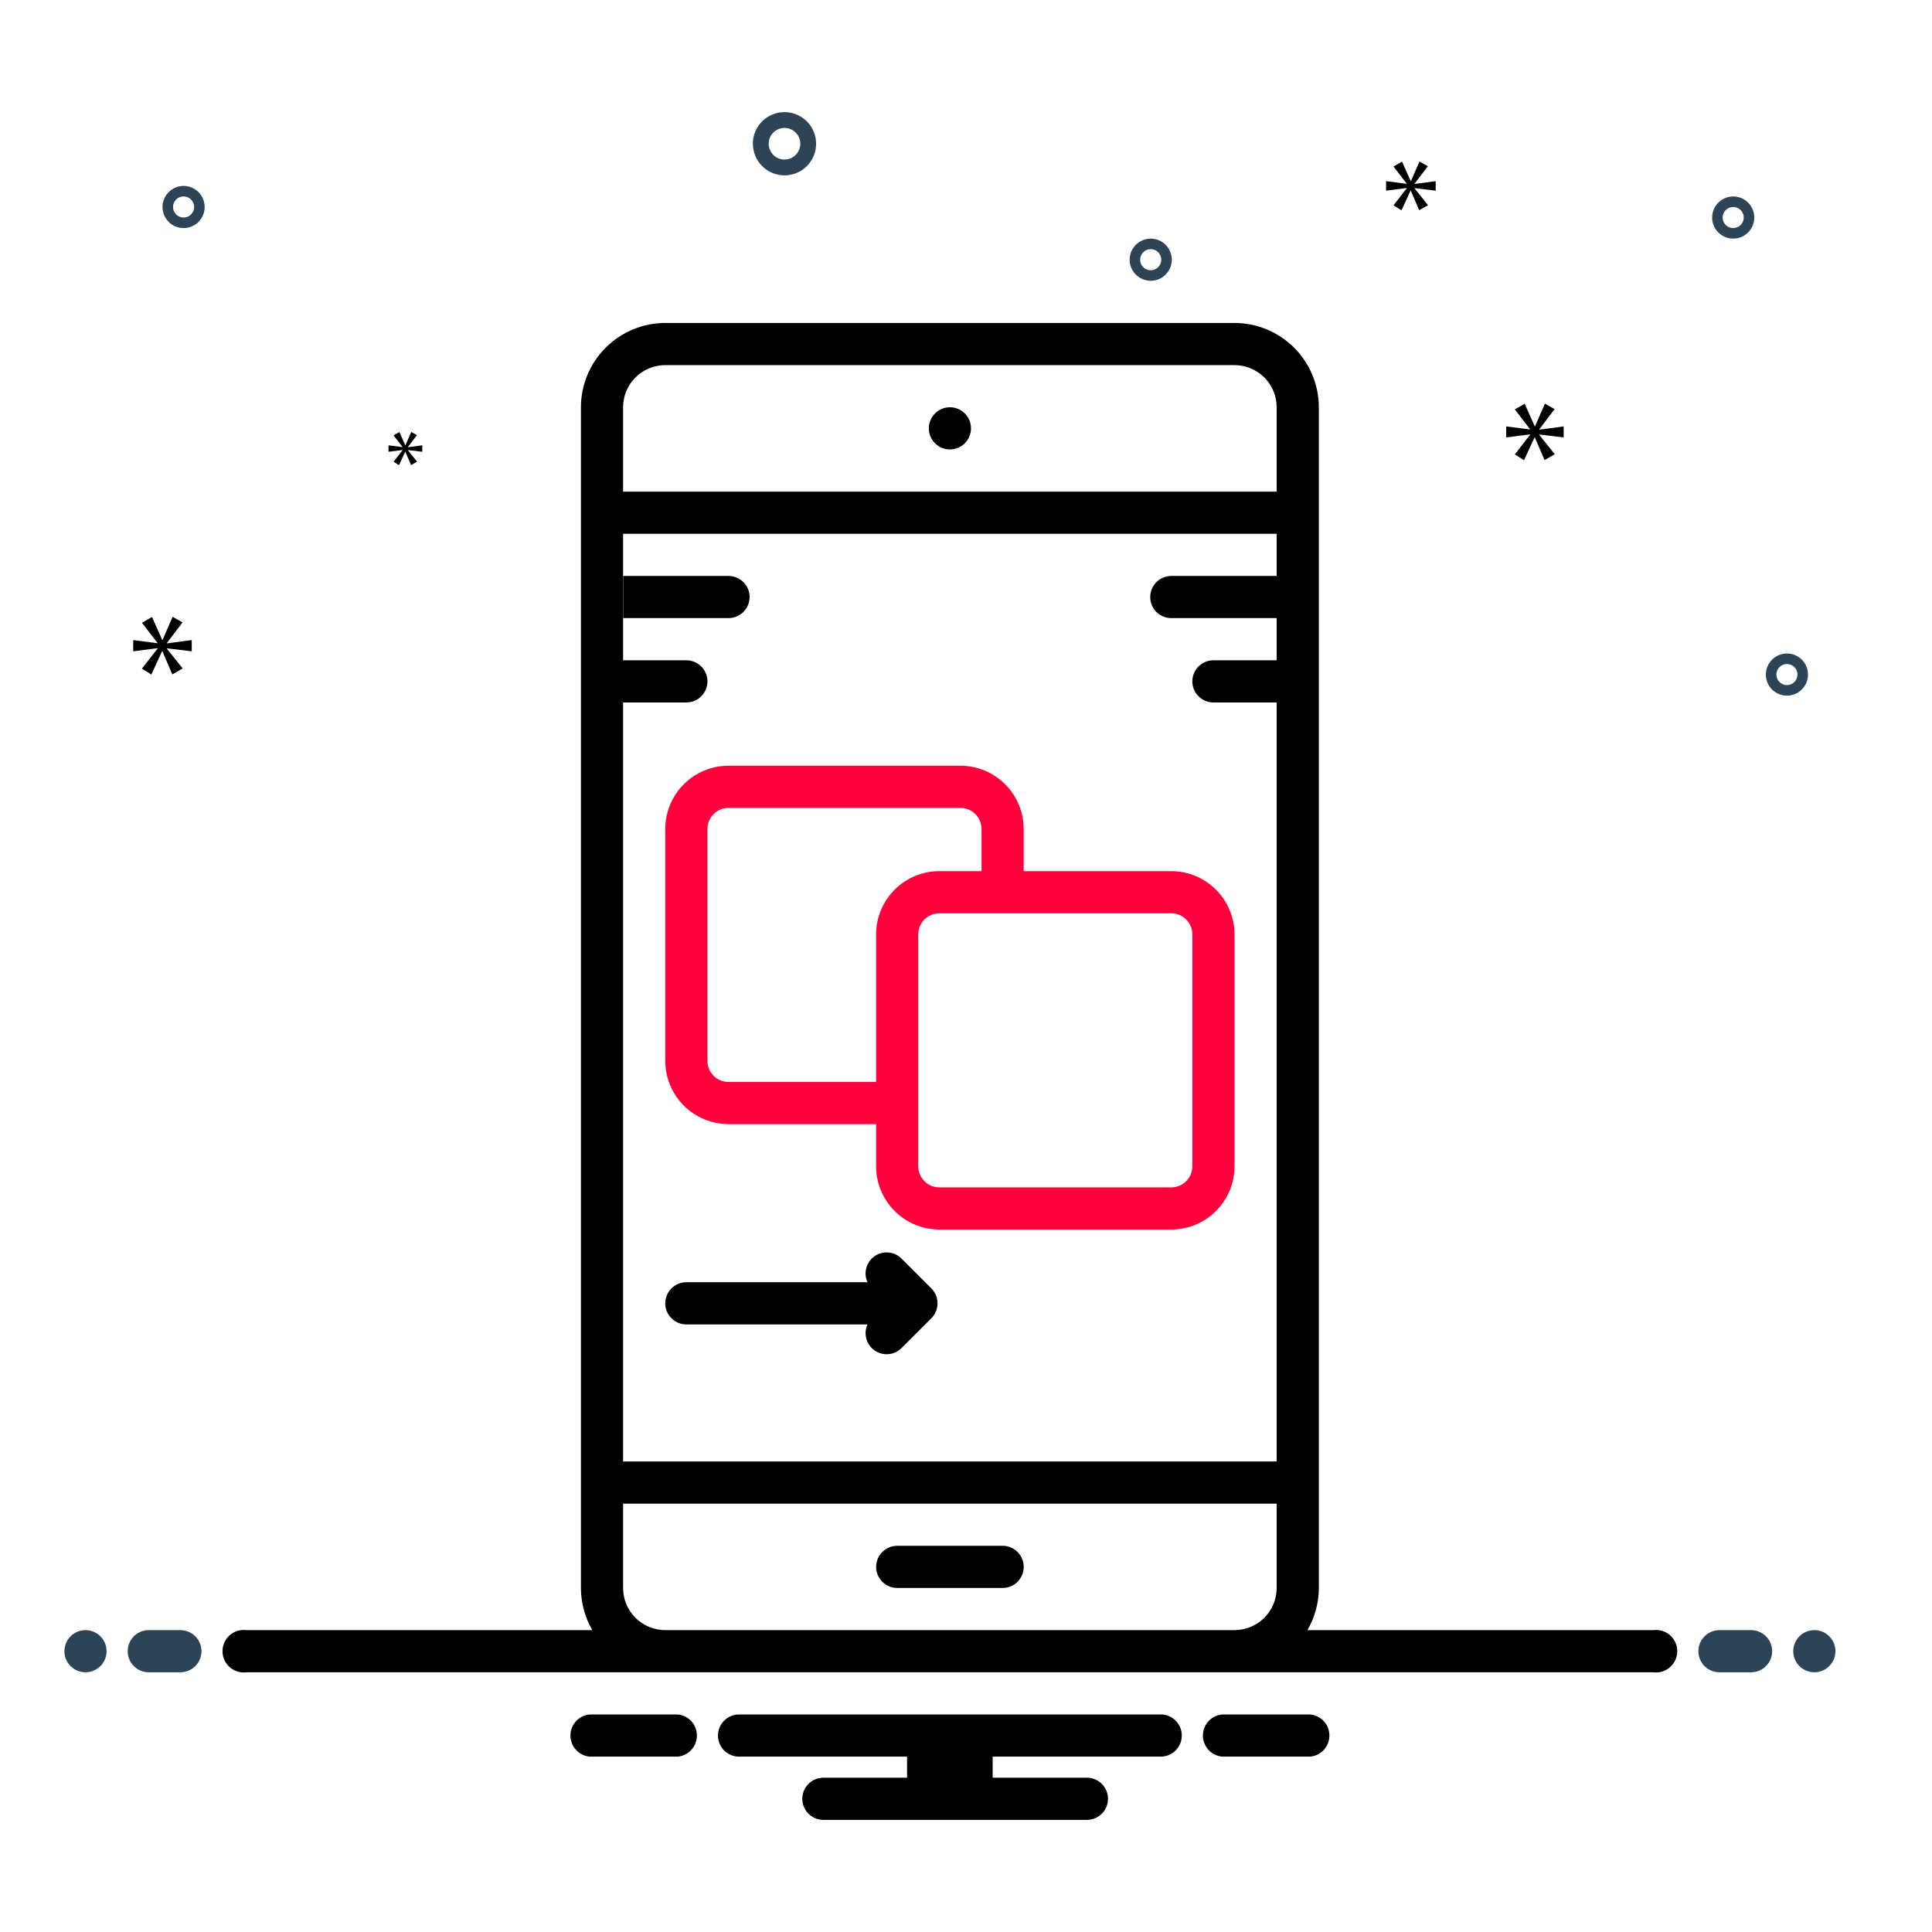
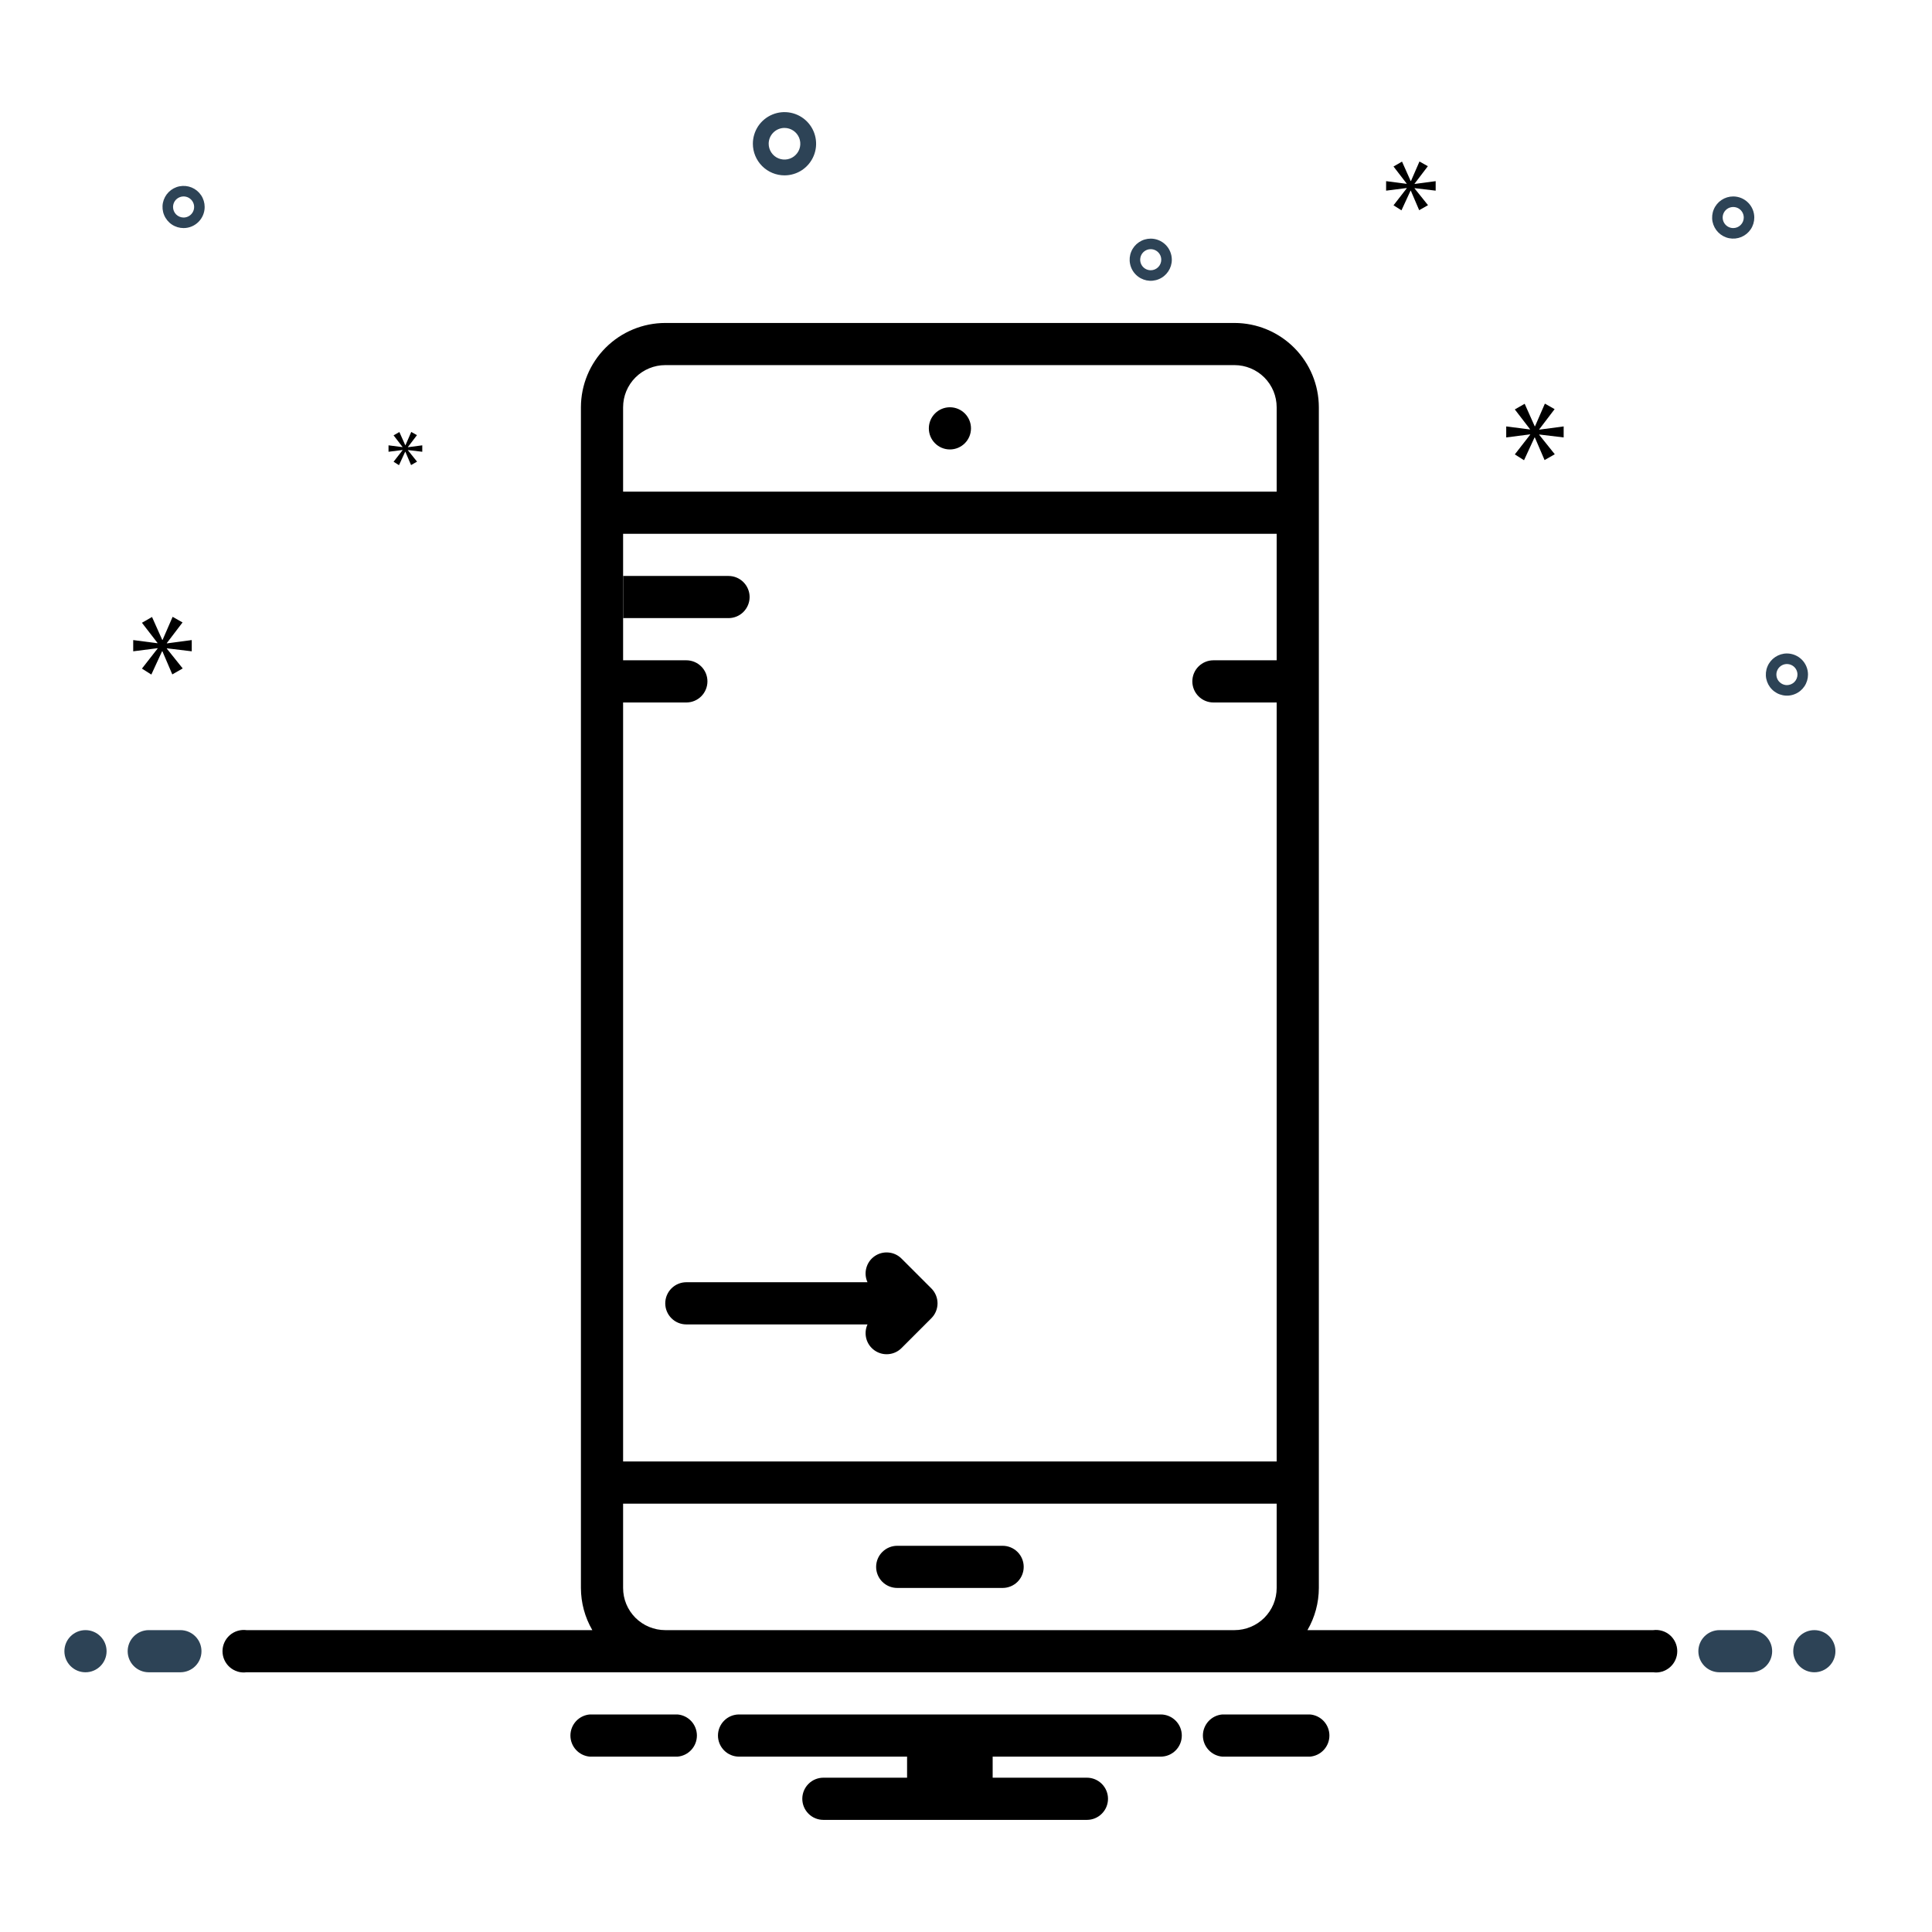
<svg xmlns="http://www.w3.org/2000/svg" width="60" height="60" viewBox="0 0 60 60" fill="none">
  <g clip-path="url(#clip0_100_7954)">
    <g clip-path="url(#clip1_100_7954)">
      <path d="M27.864 49.315H31.138C31.311 49.315 31.478 49.246 31.601 49.124C31.723 49.001 31.792 48.834 31.792 48.661C31.792 48.487 31.723 48.32 31.601 48.198C31.478 48.075 31.311 48.006 31.138 48.006H27.864C27.69 48.006 27.524 48.075 27.401 48.198C27.278 48.32 27.209 48.487 27.209 48.661C27.209 48.834 27.278 49.001 27.401 49.124C27.524 49.246 27.69 49.315 27.864 49.315Z" fill="black" />
      <path d="M29.5 13.958C29.862 13.958 30.155 13.665 30.155 13.303C30.155 12.942 29.862 12.648 29.5 12.648C29.139 12.648 28.846 12.942 28.846 13.303C28.846 13.665 29.139 13.958 29.5 13.958Z" fill="black" />
-       <path d="M20.66 25.744V32.947C20.661 33.467 20.868 33.967 21.236 34.335C21.604 34.703 22.104 34.91 22.624 34.911H27.208V36.22C27.208 36.741 27.416 37.24 27.784 37.609C28.152 37.977 28.651 38.184 29.172 38.184H36.374C36.895 38.184 37.395 37.977 37.763 37.609C38.131 37.24 38.338 36.741 38.339 36.22V29.018C38.338 28.497 38.131 27.998 37.763 27.63C37.395 27.261 36.895 27.054 36.374 27.054H31.791V25.744C31.791 25.223 31.583 24.724 31.215 24.356C30.847 23.988 30.348 23.78 29.827 23.78H22.624C22.104 23.78 21.604 23.988 21.236 24.356C20.868 24.724 20.661 25.223 20.66 25.744ZM36.374 28.363C36.548 28.363 36.715 28.432 36.837 28.555C36.96 28.678 37.029 28.844 37.029 29.018V36.22C37.029 36.394 36.96 36.56 36.837 36.683C36.715 36.806 36.548 36.875 36.374 36.875H29.172C28.998 36.875 28.832 36.806 28.709 36.683C28.587 36.56 28.517 36.394 28.517 36.22V29.018C28.517 28.844 28.587 28.678 28.709 28.555C28.832 28.432 28.998 28.363 29.172 28.363H36.374ZM30.482 25.744V27.054H29.172C28.651 27.054 28.152 27.261 27.784 27.63C27.416 27.998 27.208 28.497 27.208 29.018V33.601H22.624C22.451 33.601 22.284 33.532 22.162 33.409C22.039 33.286 21.97 33.12 21.97 32.947V25.744C21.97 25.57 22.039 25.404 22.162 25.281C22.284 25.159 22.451 25.09 22.624 25.089H29.827C30 25.09 30.167 25.159 30.29 25.281C30.412 25.404 30.481 25.57 30.482 25.744Z" fill="#FF003C" />
      <path d="M27.998 39.087C27.89 38.979 27.747 38.911 27.594 38.898C27.441 38.884 27.288 38.924 27.162 39.012C27.036 39.099 26.945 39.228 26.905 39.377C26.864 39.525 26.877 39.682 26.941 39.821H21.315C21.141 39.821 20.975 39.89 20.852 40.013C20.729 40.136 20.66 40.303 20.66 40.476C20.66 40.65 20.729 40.816 20.852 40.939C20.975 41.062 21.141 41.131 21.315 41.131H26.941C26.877 41.27 26.865 41.428 26.905 41.576C26.945 41.724 27.037 41.853 27.163 41.94C27.289 42.028 27.441 42.068 27.594 42.054C27.747 42.041 27.89 41.974 27.998 41.865L28.924 40.939C28.985 40.878 29.033 40.806 29.066 40.727C29.099 40.647 29.116 40.562 29.116 40.476C29.116 40.39 29.099 40.305 29.066 40.226C29.033 40.146 28.985 40.074 28.924 40.013L27.998 39.087Z" fill="black" />
      <path d="M24.363 5.446C24.557 5.446 24.747 5.389 24.909 5.281C25.07 5.173 25.196 5.019 25.27 4.84C25.345 4.66 25.364 4.463 25.326 4.272C25.288 4.082 25.195 3.907 25.058 3.77C24.92 3.632 24.745 3.539 24.555 3.501C24.364 3.463 24.167 3.482 23.987 3.557C23.808 3.631 23.654 3.757 23.546 3.918C23.439 4.08 23.381 4.27 23.381 4.464C23.381 4.724 23.485 4.974 23.669 5.158C23.853 5.342 24.103 5.446 24.363 5.446ZM24.363 3.973C24.46 3.973 24.555 4.002 24.636 4.056C24.717 4.11 24.779 4.186 24.817 4.276C24.854 4.366 24.864 4.465 24.845 4.56C24.826 4.655 24.779 4.743 24.71 4.811C24.642 4.88 24.554 4.927 24.459 4.946C24.363 4.965 24.265 4.955 24.175 4.918C24.085 4.881 24.009 4.818 23.955 4.737C23.901 4.656 23.872 4.561 23.872 4.464C23.872 4.334 23.924 4.209 24.016 4.117C24.108 4.025 24.233 3.973 24.363 3.973Z" fill="#2D4356" />
      <path d="M55.495 20.294C55.365 20.294 55.239 20.333 55.131 20.405C55.023 20.477 54.939 20.579 54.89 20.699C54.84 20.818 54.827 20.95 54.852 21.077C54.878 21.204 54.94 21.321 55.032 21.412C55.123 21.504 55.24 21.566 55.367 21.591C55.494 21.617 55.626 21.604 55.745 21.554C55.865 21.505 55.967 21.421 56.039 21.313C56.111 21.205 56.149 21.079 56.149 20.949C56.149 20.776 56.08 20.609 55.957 20.486C55.835 20.364 55.668 20.295 55.495 20.294ZM55.495 21.277C55.43 21.277 55.367 21.257 55.313 21.221C55.259 21.185 55.217 21.134 55.192 21.075C55.167 21.015 55.161 20.949 55.173 20.885C55.186 20.822 55.217 20.764 55.263 20.718C55.309 20.672 55.367 20.641 55.431 20.628C55.494 20.616 55.56 20.622 55.62 20.647C55.68 20.672 55.731 20.713 55.767 20.767C55.803 20.821 55.822 20.884 55.822 20.949C55.822 21.036 55.787 21.119 55.726 21.181C55.665 21.242 55.581 21.276 55.495 21.277Z" fill="#2D4356" />
      <path d="M35.737 7.411C35.607 7.411 35.481 7.449 35.373 7.521C35.265 7.593 35.181 7.695 35.132 7.815C35.082 7.934 35.069 8.066 35.095 8.193C35.12 8.32 35.182 8.437 35.274 8.528C35.365 8.62 35.482 8.682 35.609 8.708C35.736 8.733 35.868 8.72 35.987 8.67C36.107 8.621 36.209 8.537 36.281 8.429C36.353 8.322 36.392 8.195 36.392 8.065C36.391 7.892 36.322 7.725 36.2 7.603C36.077 7.48 35.91 7.411 35.737 7.411ZM35.737 8.393C35.672 8.393 35.609 8.374 35.555 8.338C35.501 8.302 35.459 8.251 35.434 8.191C35.41 8.131 35.403 8.065 35.416 8.002C35.428 7.938 35.459 7.88 35.505 7.834C35.551 7.788 35.609 7.757 35.673 7.744C35.736 7.732 35.802 7.738 35.862 7.763C35.922 7.788 35.973 7.83 36.009 7.884C36.045 7.937 36.064 8.001 36.064 8.065C36.064 8.152 36.03 8.235 35.968 8.297C35.907 8.358 35.824 8.393 35.737 8.393Z" fill="#2D4356" />
      <path d="M53.827 6.101C53.697 6.101 53.571 6.139 53.463 6.211C53.355 6.283 53.271 6.386 53.222 6.505C53.172 6.625 53.159 6.757 53.184 6.884C53.21 7.011 53.272 7.127 53.364 7.219C53.455 7.31 53.572 7.373 53.699 7.398C53.826 7.423 53.958 7.41 54.077 7.361C54.197 7.311 54.299 7.227 54.371 7.12C54.443 7.012 54.481 6.885 54.481 6.756C54.481 6.582 54.412 6.416 54.289 6.293C54.167 6.17 54 6.101 53.827 6.101ZM53.827 7.083C53.762 7.083 53.699 7.064 53.645 7.028C53.591 6.992 53.549 6.941 53.524 6.881C53.499 6.821 53.493 6.755 53.505 6.692C53.518 6.628 53.549 6.57 53.595 6.524C53.641 6.479 53.699 6.447 53.763 6.435C53.826 6.422 53.892 6.429 53.952 6.453C54.012 6.478 54.063 6.52 54.099 6.574C54.135 6.628 54.154 6.691 54.154 6.756C54.154 6.843 54.119 6.926 54.058 6.987C53.997 7.049 53.913 7.083 53.827 7.083Z" fill="#2D4356" />
      <path d="M6.356 6.428C6.356 6.299 6.318 6.172 6.246 6.064C6.174 5.957 6.072 5.873 5.952 5.823C5.833 5.774 5.701 5.761 5.574 5.786C5.447 5.811 5.33 5.874 5.239 5.965C5.147 6.057 5.085 6.173 5.059 6.3C5.034 6.427 5.047 6.559 5.097 6.679C5.146 6.798 5.23 6.901 5.338 6.973C5.446 7.045 5.572 7.083 5.702 7.083C5.875 7.083 6.042 7.014 6.164 6.891C6.287 6.768 6.356 6.602 6.356 6.428ZM5.374 6.428C5.374 6.363 5.393 6.3 5.429 6.246C5.465 6.192 5.517 6.151 5.576 6.126C5.636 6.101 5.702 6.094 5.766 6.107C5.829 6.12 5.887 6.151 5.933 6.197C5.979 6.242 6.01 6.301 6.023 6.364C6.035 6.428 6.029 6.494 6.004 6.553C5.979 6.613 5.937 6.664 5.884 6.7C5.83 6.736 5.766 6.756 5.702 6.756C5.615 6.755 5.532 6.721 5.47 6.66C5.409 6.598 5.374 6.515 5.374 6.428Z" fill="#2D4356" />
      <path d="M5.182 19.97L5.669 19.33L5.361 19.156L5.049 19.873H5.039L4.721 19.161L4.408 19.341L4.89 19.965V19.976L4.137 19.878V20.227L4.895 20.13V20.14L4.408 20.764L4.7 20.949L5.033 20.227H5.044L5.351 20.944L5.674 20.759L5.182 20.145V20.134L5.955 20.227V19.878L5.182 19.981V19.97Z" fill="black" />
      <path d="M12.503 13.98L12.223 14.34L12.391 14.446L12.583 14.03H12.589L12.766 14.443L12.952 14.337L12.668 13.983V13.977L13.114 14.03V13.83L12.668 13.889V13.883L12.949 13.514L12.772 13.414L12.592 13.827H12.586L12.403 13.417L12.223 13.52L12.5 13.88V13.886L12.066 13.83V14.03L12.503 13.975V13.98Z" fill="black" />
      <path d="M48.561 13.585V13.243L47.802 13.343V13.334L48.28 12.706L47.978 12.535L47.672 13.238H47.662L47.35 12.54L47.044 12.715L47.516 13.329V13.338L46.777 13.243V13.585L47.521 13.489V13.499L47.044 14.112L47.33 14.293L47.657 13.585H47.666L47.968 14.288L48.285 14.107L47.802 13.504V13.494L48.561 13.585Z" fill="black" />
      <path d="M43.931 5.704L44.343 5.162L44.083 5.015L43.819 5.622H43.81L43.541 5.019L43.277 5.171L43.684 5.7V5.709L43.047 5.626V5.921L43.688 5.839V5.847L43.277 6.376L43.524 6.532L43.806 5.921H43.814L44.074 6.528L44.348 6.372L43.931 5.852V5.843L44.586 5.921V5.626L43.931 5.713V5.704Z" fill="black" />
      <path d="M2.655 51.934C3.016 51.934 3.31 51.641 3.31 51.28C3.31 50.918 3.016 50.625 2.655 50.625C2.293 50.625 2 50.918 2 51.28C2 51.641 2.293 51.934 2.655 51.934Z" fill="#2D4356" />
      <path d="M5.602 50.625H4.62C4.446 50.625 4.279 50.694 4.157 50.817C4.034 50.94 3.965 51.106 3.965 51.28C3.965 51.453 4.034 51.62 4.157 51.743C4.279 51.865 4.446 51.934 4.62 51.934H5.602C5.775 51.934 5.942 51.865 6.065 51.743C6.188 51.62 6.257 51.453 6.257 51.28C6.257 51.106 6.188 50.94 6.065 50.817C5.942 50.694 5.775 50.625 5.602 50.625Z" fill="#2D4356" />
      <path d="M54.381 50.625H53.399C53.225 50.625 53.059 50.694 52.936 50.817C52.813 50.94 52.744 51.106 52.744 51.28C52.744 51.453 52.813 51.62 52.936 51.743C53.059 51.865 53.225 51.934 53.399 51.934H54.381C54.555 51.934 54.721 51.865 54.844 51.743C54.967 51.62 55.036 51.453 55.036 51.28C55.036 51.106 54.967 50.94 54.844 50.817C54.721 50.694 54.555 50.625 54.381 50.625Z" fill="#2D4356" />
      <path d="M56.346 51.934C56.708 51.934 57.001 51.641 57.001 51.28C57.001 50.918 56.708 50.625 56.346 50.625C55.985 50.625 55.691 50.918 55.691 51.28C55.691 51.641 55.985 51.934 56.346 51.934Z" fill="#2D4356" />
      <path d="M40.682 53.244H37.962C37.797 53.257 37.644 53.332 37.532 53.453C37.42 53.575 37.357 53.734 37.357 53.899C37.357 54.064 37.42 54.223 37.532 54.344C37.644 54.466 37.797 54.541 37.962 54.554H40.682C40.846 54.541 41 54.466 41.112 54.344C41.224 54.223 41.286 54.064 41.286 53.899C41.286 53.734 41.224 53.575 41.112 53.453C41 53.332 40.846 53.257 40.682 53.244Z" fill="black" />
      <path d="M21.039 53.244H18.319C18.155 53.257 18.001 53.332 17.889 53.453C17.777 53.575 17.715 53.734 17.715 53.899C17.715 54.064 17.777 54.223 17.889 54.344C18.001 54.466 18.155 54.541 18.319 54.554H21.039C21.204 54.541 21.357 54.466 21.469 54.344C21.581 54.223 21.643 54.064 21.643 53.899C21.643 53.734 21.581 53.575 21.469 53.453C21.357 53.332 21.204 53.257 21.039 53.244Z" fill="black" />
      <path d="M36.047 53.244H22.952C22.778 53.244 22.611 53.313 22.489 53.436C22.366 53.559 22.297 53.725 22.297 53.899C22.297 54.073 22.366 54.239 22.489 54.362C22.611 54.485 22.778 54.554 22.952 54.554H28.17V55.208H25.571C25.397 55.208 25.23 55.277 25.108 55.4C24.985 55.523 24.916 55.69 24.916 55.863C24.916 56.037 24.985 56.203 25.108 56.326C25.23 56.449 25.397 56.518 25.571 56.518H33.755C33.929 56.518 34.095 56.449 34.218 56.326C34.341 56.203 34.41 56.037 34.41 55.863C34.41 55.69 34.341 55.523 34.218 55.4C34.095 55.277 33.929 55.208 33.755 55.208H30.828V54.554H36.047C36.221 54.554 36.387 54.485 36.51 54.362C36.633 54.239 36.702 54.073 36.702 53.899C36.702 53.725 36.633 53.559 36.51 53.436C36.387 53.313 36.221 53.244 36.047 53.244Z" fill="black" />
      <path d="M51.342 50.625H40.604C40.835 50.227 40.957 49.776 40.958 49.316V12.649C40.957 11.954 40.681 11.289 40.19 10.798C39.699 10.307 39.033 10.031 38.339 10.03H20.66C19.966 10.031 19.3 10.307 18.809 10.798C18.318 11.289 18.042 11.954 18.041 12.649V49.316C18.042 49.776 18.164 50.227 18.395 50.625H7.657C7.563 50.613 7.469 50.621 7.379 50.648C7.289 50.675 7.206 50.721 7.135 50.783C7.064 50.845 7.008 50.922 6.969 51.007C6.93 51.093 6.91 51.186 6.91 51.28C6.91 51.374 6.93 51.467 6.969 51.552C7.008 51.638 7.064 51.714 7.135 51.776C7.206 51.838 7.289 51.884 7.379 51.912C7.469 51.939 7.563 51.947 7.657 51.934H51.342C51.435 51.947 51.53 51.939 51.62 51.912C51.71 51.884 51.793 51.838 51.864 51.776C51.934 51.714 51.991 51.638 52.03 51.552C52.069 51.467 52.089 51.374 52.089 51.28C52.089 51.186 52.069 51.093 52.03 51.007C51.991 50.922 51.934 50.845 51.864 50.783C51.793 50.721 51.71 50.675 51.62 50.648C51.53 50.621 51.435 50.613 51.342 50.625ZM39.648 49.316C39.648 49.487 39.614 49.658 39.549 49.817C39.483 49.976 39.386 50.12 39.265 50.242C39.143 50.363 38.999 50.46 38.84 50.525C38.681 50.591 38.511 50.625 38.339 50.625H20.66C20.488 50.625 20.318 50.591 20.159 50.525C20 50.46 19.856 50.363 19.734 50.242C19.613 50.12 19.516 49.976 19.45 49.817C19.384 49.658 19.351 49.487 19.351 49.316V46.697H39.648V49.316ZM39.648 20.506H37.684C37.51 20.506 37.344 20.575 37.221 20.698C37.098 20.82 37.029 20.987 37.029 21.161C37.029 21.334 37.098 21.501 37.221 21.624C37.344 21.747 37.51 21.816 37.684 21.816H39.648V45.387H19.351V21.816H21.315C21.489 21.816 21.655 21.747 21.778 21.624C21.901 21.501 21.97 21.334 21.97 21.161C21.97 20.987 21.901 20.82 21.778 20.698C21.655 20.575 21.489 20.506 21.315 20.506H19.351V16.577H39.648V20.506ZM39.648 15.268H19.351V12.649C19.351 12.477 19.384 12.306 19.45 12.148C19.516 11.989 19.613 11.844 19.734 11.723C19.856 11.601 20 11.505 20.159 11.439C20.318 11.373 20.488 11.339 20.66 11.339H38.339C38.511 11.339 38.681 11.373 38.84 11.439C38.999 11.505 39.143 11.601 39.265 11.723C39.386 11.844 39.483 11.989 39.549 12.148C39.614 12.306 39.648 12.477 39.648 12.649V15.268Z" fill="black" />
      <path d="M23.28 18.541C23.28 18.715 23.21 18.881 23.088 19.004C22.965 19.127 22.799 19.196 22.625 19.196H19.352V17.887H22.625C22.799 17.887 22.965 17.956 23.088 18.079C23.21 18.202 23.28 18.368 23.28 18.541Z" fill="black" />
-       <path d="M39.649 17.887V19.196H36.376C36.202 19.196 36.035 19.127 35.913 19.005C35.79 18.882 35.721 18.715 35.721 18.541C35.721 18.368 35.79 18.201 35.913 18.078C36.035 17.956 36.202 17.887 36.376 17.887H39.649Z" fill="black" />
    </g>
  </g>
  <defs>
    <clipPath id="clip0_100_7954">
      <rect width="60" height="60" fill="white" />
    </clipPath>
    <clipPath id="clip1_100_7954">
      <rect width="55" height="55" fill="white" transform="translate(2 2.5)" />
    </clipPath>
  </defs>
</svg>